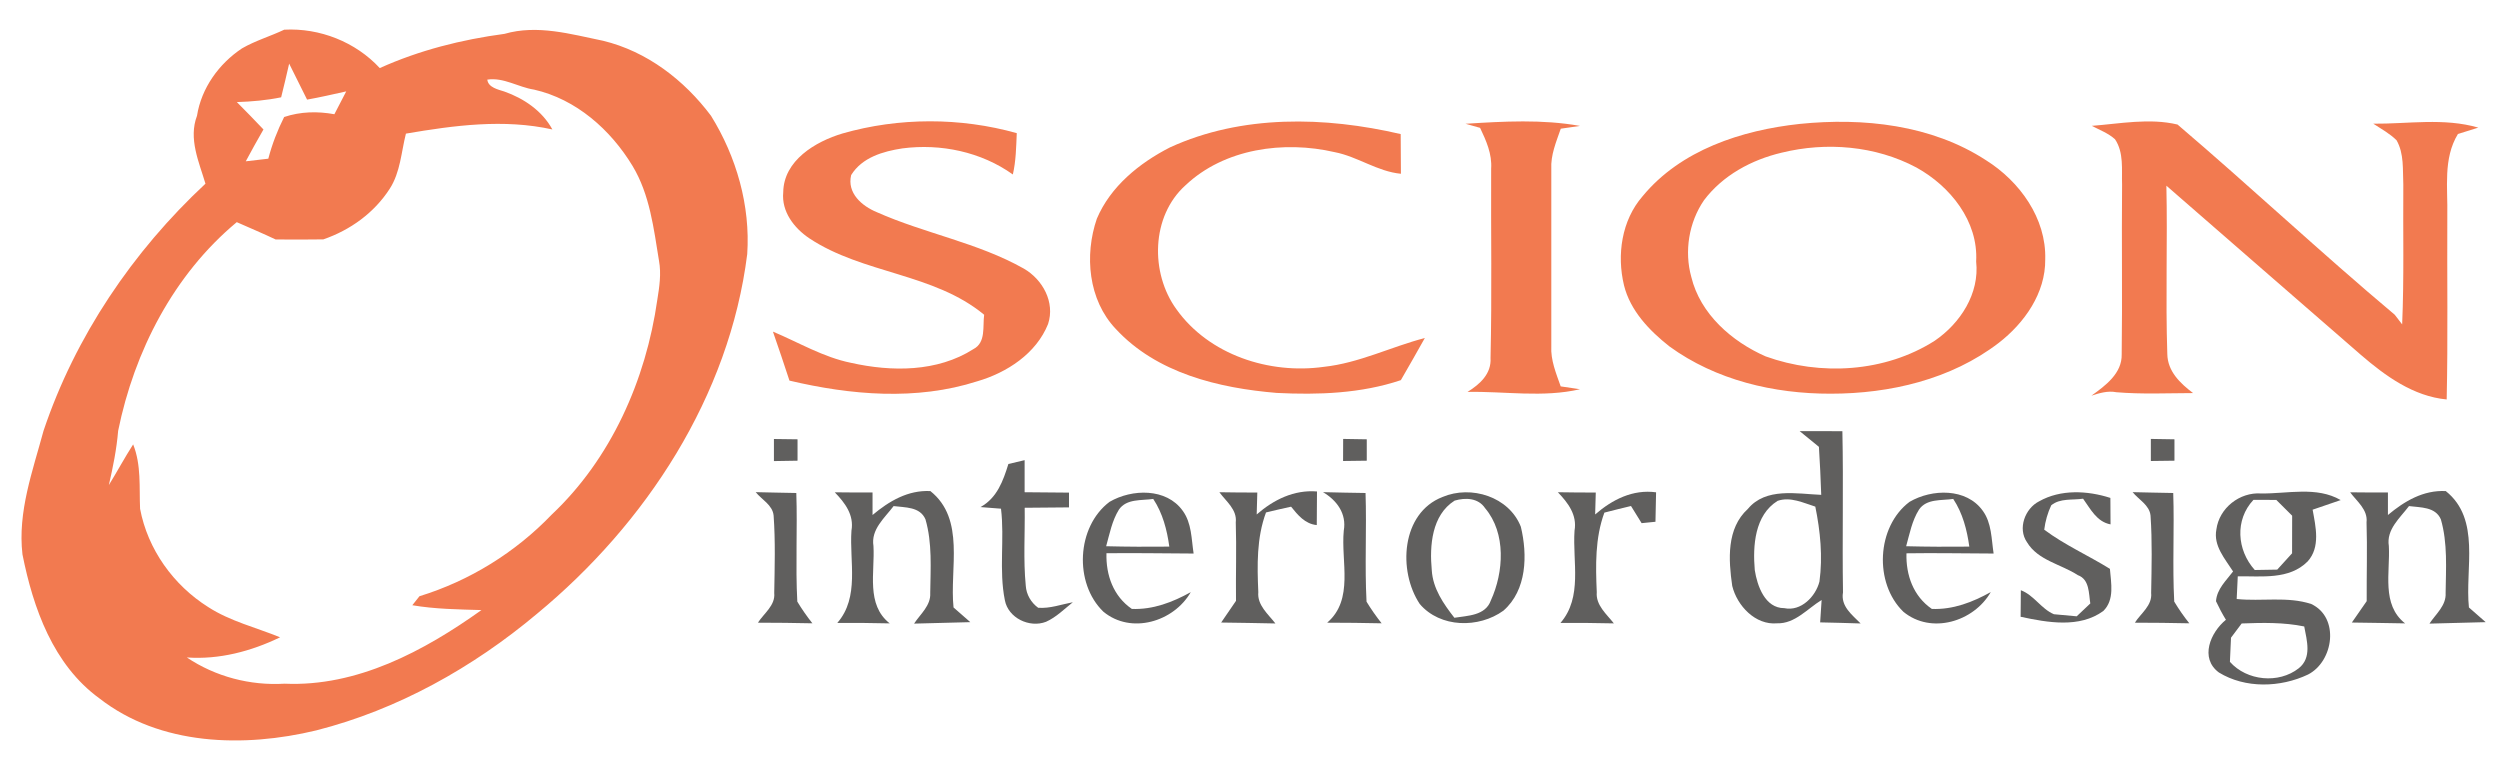
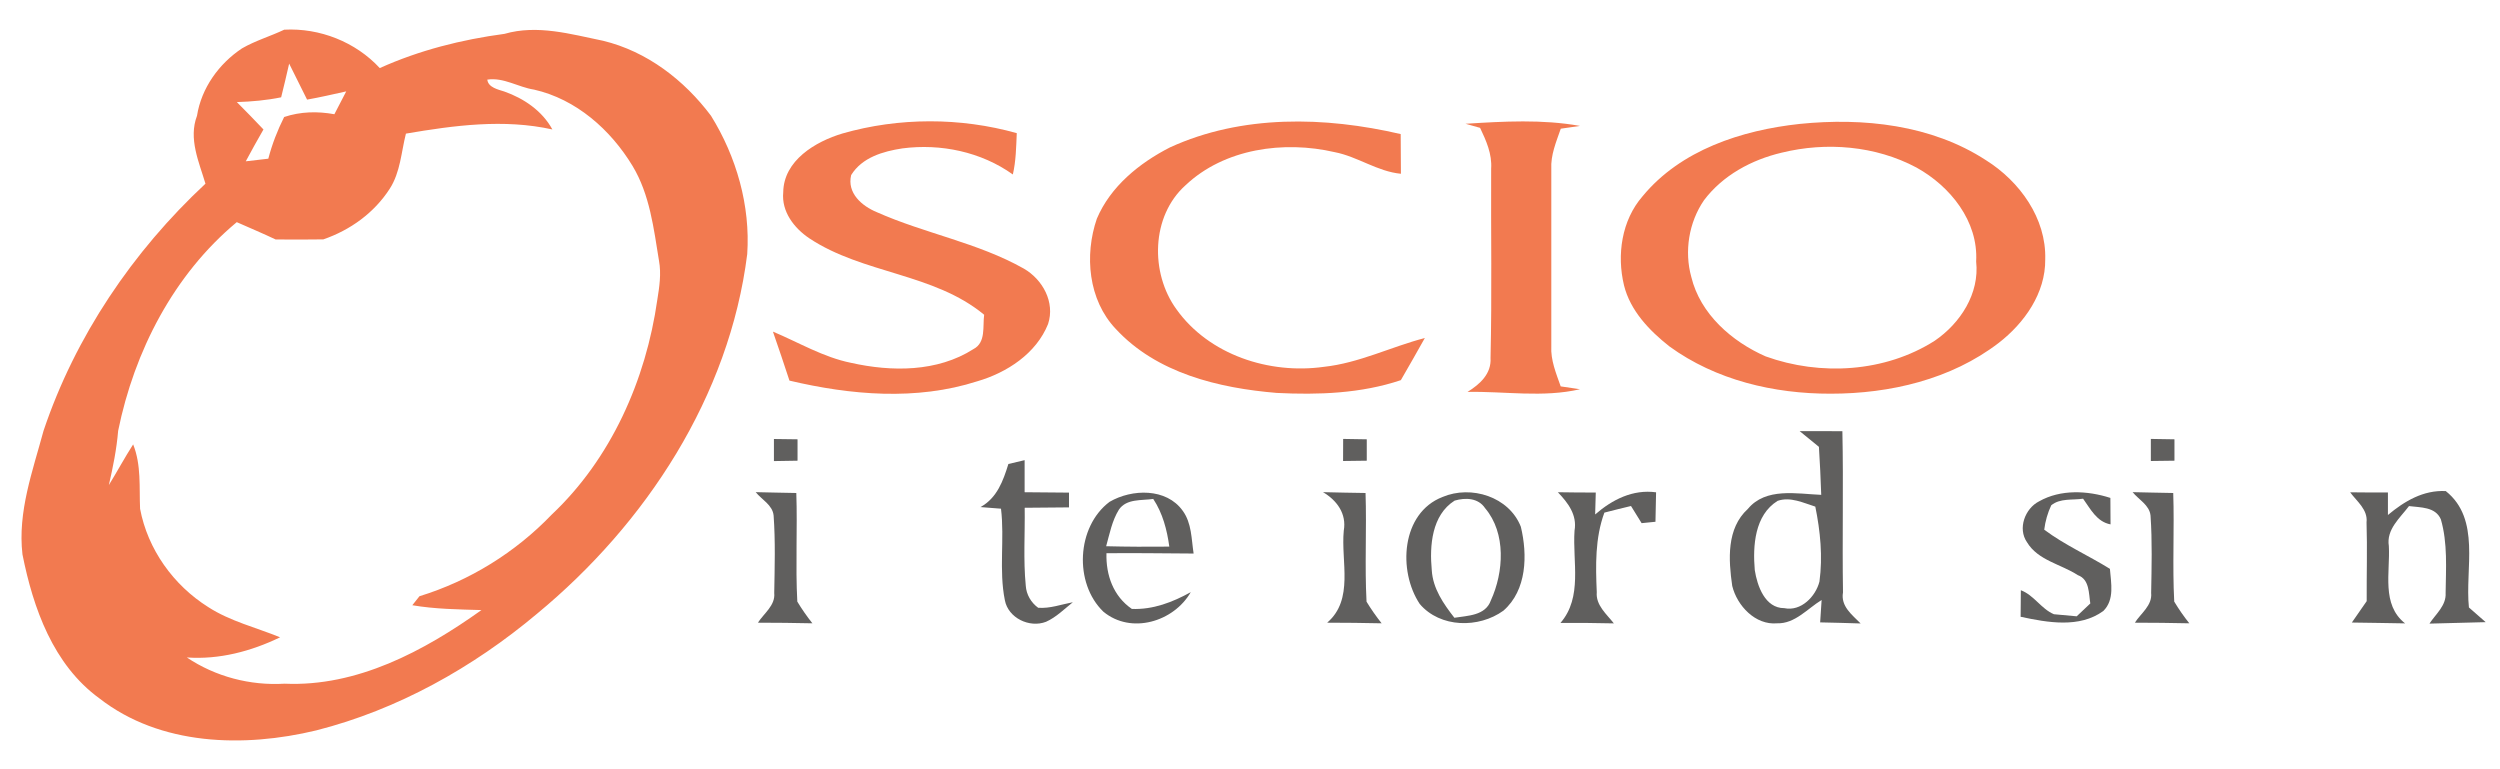
<svg xmlns="http://www.w3.org/2000/svg" width="325pt" height="100pt" viewBox="0 0 325 100" version="1.1">
  <g id="#f27a50ff">
    <path fill="#f27a50" opacity="1.00" d=" M 65.59 4.40 C 69.85 3.17 74.21 4.44 78.40 5.30 C 84.11 6.68 88.95 10.41 92.43 15.05 C 95.74 20.38 97.56 26.74 97.14 33.03 C 94.82 51.51 83.99 68.08 69.81 79.79 C 61.48 86.78 51.70 92.26 41.12 94.95 C 31.71 97.22 20.83 96.96 12.91 90.78 C 6.92 86.42 4.31 79.06 2.92 72.07 C 2.28 66.55 4.25 61.23 5.66 56.00 C 9.78 43.73 17.27 32.67 26.71 23.88 C 25.86 21.03 24.48 18.03 25.61 15.05 C 26.18 11.45 28.46 8.28 31.46 6.29 C 33.20 5.28 35.14 4.72 36.95 3.86 C 41.55 3.61 46.23 5.45 49.37 8.85 C 54.52 6.53 59.99 5.15 65.59 4.40 M 37.59 8.27 C 37.26 9.74 36.91 11.19 36.55 12.65 C 34.65 13.04 32.72 13.21 30.79 13.27 C 31.96 14.44 33.11 15.63 34.25 16.83 C 33.46 18.19 32.70 19.58 31.95 20.97 C 32.68 20.88 34.15 20.71 34.88 20.63 C 35.37 18.75 36.07 16.94 36.94 15.21 C 39.07 14.50 41.27 14.45 43.47 14.85 C 43.98 13.85 44.50 12.87 45.01 11.88 C 43.32 12.25 41.63 12.65 39.92 12.95 C 39.15 11.39 38.37 9.83 37.59 8.27 M 63.35 10.35 C 63.46 11.38 64.78 11.64 65.57 11.90 C 68.11 12.80 70.49 14.41 71.81 16.83 C 65.50 15.43 59.05 16.30 52.77 17.37 C 52.16 19.78 52.05 22.39 50.67 24.53 C 48.65 27.67 45.54 29.91 42.03 31.12 C 39.96 31.15 37.90 31.15 35.83 31.13 C 34.17 30.34 32.46 29.63 30.78 28.88 C 22.58 35.70 17.46 45.66 15.36 56.00 C 15.16 58.39 14.69 60.73 14.15 63.06 C 15.23 61.31 16.20 59.50 17.31 57.77 C 18.38 60.45 18.09 63.33 18.21 66.14 C 19.20 71.41 22.55 76.08 27.07 78.92 C 29.93 80.77 33.29 81.57 36.41 82.85 C 32.65 84.67 28.49 85.77 24.29 85.47 C 28.01 87.97 32.53 89.15 37.00 88.88 C 46.43 89.30 55.13 84.63 62.59 79.31 C 59.58 79.22 56.57 79.19 53.60 78.68 C 53.84 78.39 54.30 77.80 54.53 77.51 C 61.06 75.50 67.00 71.82 71.72 66.90 C 79.45 59.62 83.97 49.39 85.45 38.97 C 85.72 37.30 85.98 35.59 85.67 33.90 C 84.98 29.69 84.48 25.30 82.23 21.57 C 79.38 16.86 74.90 12.89 69.43 11.65 C 67.38 11.34 65.47 10.03 63.35 10.35 Z" />
    <path fill="#f27a50" opacity="1.00" d=" M 190.52 16.09 C 195.46 15.78 200.50 15.49 205.40 16.37 C 204.78 16.46 203.52 16.64 202.90 16.73 C 202.31 18.44 201.57 20.15 201.67 22.00 C 201.66 29.67 201.66 37.33 201.67 44.99 C 201.57 46.83 202.30 48.54 202.89 50.23 C 203.52 50.33 204.78 50.51 205.40 50.60 C 200.58 51.72 195.61 50.85 190.78 50.95 C 192.38 49.95 193.90 48.60 193.77 46.53 C 193.96 38.33 193.81 30.13 193.85 21.93 C 193.98 20.03 193.21 18.29 192.41 16.62 C 191.94 16.49 190.99 16.22 190.52 16.09 Z" />
-     <path fill="#f27a50" opacity="1.00" d=" M 308.53 16.08 C 313.05 16.12 317.70 15.29 322.18 16.59 C 321.30 16.87 320.41 17.15 319.53 17.42 C 317.58 20.62 318.23 24.45 318.15 28.00 C 318.11 35.97 318.24 43.95 318.07 51.93 C 313.73 51.52 310.11 48.88 306.91 46.13 C 298.47 38.81 290.06 31.47 281.63 24.14 C 281.79 31.44 281.51 38.74 281.75 46.02 C 281.79 48.29 283.43 49.83 285.10 51.10 C 281.78 51.11 278.45 51.27 275.13 50.99 C 274.01 50.77 272.93 51.10 271.88 51.44 C 273.70 50.14 275.88 48.54 275.82 46.06 C 275.92 38.71 275.80 31.35 275.87 24.00 C 275.80 22.02 276.12 19.85 274.95 18.10 C 274.07 17.31 272.96 16.90 271.93 16.36 C 275.61 16.08 279.44 15.32 283.08 16.19 C 292.60 24.30 301.74 32.88 311.32 40.92 C 311.56 41.23 312.04 41.86 312.28 42.17 C 312.54 36.12 312.38 30.06 312.43 24.00 C 312.34 22.06 312.55 19.98 311.55 18.23 C 310.66 17.36 309.56 16.75 308.53 16.08 Z" />
    <path fill="#f27a50" opacity="1.00" d=" M 109.53 17.35 C 116.85 15.25 124.86 15.25 132.18 17.31 C 132.10 19.10 132.08 20.92 131.67 22.68 C 127.55 19.74 122.30 18.64 117.32 19.29 C 114.81 19.67 112.07 20.46 110.65 22.76 C 110.09 25.10 112.04 26.78 113.98 27.58 C 120.22 30.36 127.11 31.54 133.10 34.92 C 135.55 36.34 137.18 39.29 136.25 42.12 C 134.71 45.97 130.89 48.45 127.04 49.57 C 119.12 52.11 110.59 51.36 102.63 49.48 C 101.94 47.35 101.21 45.23 100.48 43.11 C 103.84 44.52 107.03 46.44 110.64 47.17 C 115.91 48.35 121.85 48.38 126.55 45.38 C 128.20 44.52 127.73 42.43 127.94 40.92 C 121.41 35.50 112.18 35.61 105.21 30.98 C 103.23 29.65 101.58 27.51 101.82 25.00 C 101.87 20.86 106.01 18.40 109.53 17.35 Z" />
    <path fill="#f27a50" opacity="1.00" d=" M 152.10 19.16 C 161.46 14.87 172.25 15.14 182.09 17.43 C 182.11 19.15 182.12 20.87 182.12 22.59 C 179.06 22.30 176.50 20.36 173.51 19.78 C 166.90 18.25 159.17 19.30 154.10 24.10 C 149.64 28.12 149.51 35.50 152.94 40.21 C 157.18 46.15 165.03 48.68 172.09 47.69 C 176.67 47.20 180.82 45.09 185.23 43.94 C 184.22 45.78 183.15 47.59 182.11 49.42 C 176.93 51.16 171.38 51.35 165.97 51.08 C 158.43 50.45 150.37 48.52 145.05 42.76 C 141.47 38.99 140.96 33.18 142.59 28.43 C 144.37 24.23 148.12 21.19 152.10 19.16 Z" />
    <path fill="#f27a50" opacity="1.00" d=" M 233.96 16.11 C 242.21 15.27 251.09 16.21 258.18 20.83 C 262.55 23.57 266.04 28.38 265.88 33.72 C 265.93 38.10 263.18 41.99 259.83 44.58 C 253.64 49.33 245.69 51.18 238.00 51.18 C 230.62 51.20 223.05 49.42 217.02 45.03 C 214.41 42.97 211.94 40.40 211.12 37.09 C 210.17 33.14 210.81 28.65 213.53 25.52 C 218.49 19.49 226.44 16.92 233.96 16.11 M 231.61 19.85 C 227.71 20.77 223.96 22.79 221.52 26.03 C 219.55 28.90 218.94 32.67 219.87 36.01 C 221.04 40.83 225.14 44.40 229.53 46.33 C 236.65 48.90 245.06 48.41 251.51 44.30 C 254.84 42.03 257.36 38.16 256.90 34.00 C 257.20 28.75 253.53 24.21 249.14 21.78 C 243.81 18.94 237.42 18.42 231.61 19.85 Z" />
  </g>
  <g id="#5a5958f6">
    <path fill="#5a5958" opacity="0.96" d=" M 233.96 56.05 C 235.81 56.04 237.66 56.04 239.51 56.06 C 239.66 63.04 239.48 70.03 239.59 77.01 C 239.27 78.82 240.77 79.92 241.88 81.05 C 240.12 80.99 238.37 80.95 236.62 80.91 C 236.66 80.19 236.76 78.73 236.81 78.00 C 234.98 79.11 233.35 81.10 231.03 81.03 C 228.20 81.29 225.82 78.75 225.19 76.17 C 224.70 72.77 224.43 68.70 227.22 66.16 C 229.55 63.34 233.58 64.20 236.76 64.33 C 236.68 62.24 236.60 60.16 236.46 58.09 C 235.83 57.58 234.59 56.56 233.96 56.05 M 231.09 65.11 C 228.10 66.97 227.85 70.96 228.12 74.11 C 228.44 76.17 229.45 79.07 231.96 79.06 C 234.12 79.52 236.04 77.55 236.53 75.60 C 236.97 72.36 236.64 69.05 235.99 65.86 C 234.42 65.37 232.76 64.54 231.09 65.11 Z" />
    <path fill="#5a5958" opacity="0.96" d=" M 100.61 57.07 C 101.63 57.08 102.65 57.09 103.68 57.11 C 103.68 57.80 103.68 59.20 103.68 59.89 C 102.65 59.91 101.63 59.92 100.61 59.94 C 100.61 59.22 100.61 57.78 100.61 57.07 Z" />
    <path fill="#5a5958" opacity="0.96" d=" M 174.61 57.06 C 175.63 57.07 176.65 57.09 177.68 57.11 C 177.68 57.81 177.68 59.20 177.68 59.89 C 176.65 59.91 175.63 59.92 174.60 59.93 C 174.61 59.21 174.61 57.78 174.61 57.06 Z" />
    <path fill="#5a5958" opacity="0.96" d=" M 279.61 57.06 C 280.63 57.07 281.65 57.09 282.68 57.11 C 282.68 57.80 282.68 59.20 282.68 59.89 C 281.65 59.91 280.63 59.92 279.61 59.93 C 279.61 59.22 279.61 57.78 279.61 57.06 Z" />
    <path fill="#5a5958" opacity="0.96" d=" M 131.09 60.32 C 131.62 60.19 132.67 59.94 133.20 59.82 C 133.20 61.21 133.20 62.60 133.20 63.99 C 135.12 64.00 137.05 64.02 138.97 64.04 C 138.97 64.52 138.97 65.48 138.97 65.96 C 137.05 65.98 135.13 66.00 133.21 66.01 C 133.26 69.39 133.02 72.78 133.35 76.14 C 133.42 77.29 134.04 78.34 134.96 79.01 C 136.50 79.13 137.98 78.57 139.47 78.29 C 138.35 79.18 137.31 80.24 135.99 80.83 C 133.84 81.67 131.06 80.34 130.63 78.02 C 129.84 74.10 130.61 70.08 130.13 66.13 C 129.46 66.08 128.13 65.97 127.46 65.92 C 129.61 64.74 130.41 62.52 131.09 60.32 Z" />
    <path fill="#5a5958" opacity="0.96" d=" M 98.24 63.98 C 100.00 64.03 101.76 64.05 103.52 64.09 C 103.68 68.79 103.40 73.50 103.65 78.21 C 104.24 79.19 104.90 80.13 105.61 81.03 C 103.25 80.98 100.89 80.95 98.53 80.95 C 99.31 79.73 100.82 78.70 100.65 77.08 C 100.71 73.73 100.81 70.37 100.57 67.02 C 100.44 65.65 99.02 64.95 98.24 63.98 Z" />
-     <path fill="#5a5958" opacity="0.96" d=" M 108.52 64.00 C 110.16 64.02 111.79 64.03 113.43 64.02 C 113.43 64.75 113.43 66.22 113.43 66.95 C 115.58 65.15 118.04 63.69 120.95 63.84 C 125.54 67.50 123.43 73.94 123.96 78.97 C 124.69 79.60 125.41 80.24 126.14 80.88 C 123.70 80.95 121.26 81.00 118.83 81.07 C 119.64 79.83 121.03 78.72 120.93 77.09 C 120.97 73.91 121.21 70.61 120.31 67.51 C 119.59 65.85 117.66 65.99 116.17 65.79 C 115.00 67.34 113.20 68.82 113.55 70.98 C 113.75 74.40 112.55 78.59 115.66 81.04 C 113.39 80.98 111.12 80.97 108.85 80.98 C 111.77 77.63 110.41 73.01 110.69 68.98 C 111.05 66.95 109.84 65.36 108.52 64.00 Z" />
    <path fill="#5a5958" opacity="0.96" d=" M 144.24 65.24 C 147.15 63.54 151.64 63.42 153.76 66.41 C 154.93 68.01 154.88 70.08 155.17 71.96 C 151.39 71.95 147.61 71.87 143.84 71.92 C 143.76 74.76 144.73 77.51 147.14 79.16 C 149.90 79.27 152.43 78.29 154.80 76.98 C 152.58 80.84 147.04 82.50 143.44 79.52 C 139.60 75.82 139.94 68.48 144.24 65.24 M 145.46 66.25 C 144.56 67.70 144.25 69.40 143.80 71.01 C 146.54 71.08 149.27 71.09 152.01 71.06 C 151.71 68.87 151.15 66.72 149.92 64.86 C 148.41 65.09 146.45 64.80 145.46 66.25 Z" />
-     <path fill="#5a5958" opacity="0.96" d=" M 158.52 63.99 C 160.17 64.02 161.81 64.03 163.45 64.03 C 163.43 64.74 163.39 66.17 163.37 66.88 C 165.57 64.96 168.22 63.65 171.21 63.89 C 171.21 65.35 171.20 66.80 171.18 68.26 C 169.65 68.11 168.73 66.97 167.84 65.87 C 166.75 66.10 165.66 66.36 164.58 66.62 C 163.35 69.94 163.43 73.50 163.58 76.98 C 163.42 78.67 164.87 79.84 165.80 81.05 C 163.45 80.99 161.10 80.97 158.75 80.93 C 159.39 79.99 160.03 79.05 160.68 78.11 C 160.64 74.71 160.76 71.31 160.65 67.91 C 160.84 66.25 159.40 65.19 158.52 63.99 Z" />
    <path fill="#5a5958" opacity="0.96" d=" M 171.99 63.98 C 173.83 64.04 175.67 64.05 177.52 64.09 C 177.68 68.80 177.40 73.51 177.65 78.22 C 178.24 79.19 178.90 80.13 179.61 81.03 C 177.25 80.98 174.89 80.95 172.53 80.95 C 176.05 77.93 174.30 73.00 174.69 68.99 C 175.08 66.79 173.80 65.05 171.99 63.98 Z" />
    <path fill="#5a5958" opacity="0.96" d=" M 187.52 64.61 C 191.25 63.03 196.18 64.57 197.71 68.48 C 198.59 72.13 198.50 76.73 195.44 79.39 C 192.24 81.70 187.23 81.64 184.57 78.52 C 181.71 74.23 182.15 66.70 187.52 64.61 M 189.10 65.08 C 186.12 66.97 185.83 70.95 186.13 74.12 C 186.27 76.51 187.65 78.49 189.07 80.31 C 190.79 80.03 193.10 80.05 193.81 78.06 C 195.49 74.39 195.82 69.31 193.06 66.06 C 192.17 64.72 190.50 64.67 189.10 65.08 Z" />
    <path fill="#5a5958" opacity="0.96" d=" M 202.52 63.99 C 204.16 64.02 205.81 64.03 207.45 64.03 C 207.43 64.74 207.39 66.17 207.37 66.88 C 209.59 64.95 212.26 63.59 215.29 64.00 C 215.26 65.28 215.23 66.55 215.21 67.83 C 214.76 67.87 213.86 67.96 213.41 68.01 C 213.07 67.45 212.37 66.34 212.03 65.78 C 210.87 66.06 209.72 66.34 208.57 66.64 C 207.35 69.95 207.43 73.51 207.58 76.98 C 207.43 78.68 208.87 79.84 209.80 81.04 C 207.48 80.98 205.17 80.97 202.86 80.98 C 205.77 77.63 204.41 73.01 204.69 68.98 C 205.05 66.95 203.84 65.36 202.52 63.99 Z" />
-     <path fill="#5a5958" opacity="0.96" d=" M 248.24 65.24 C 251.15 63.54 255.63 63.42 257.76 66.40 C 258.93 68.00 258.88 70.08 259.17 71.96 C 255.39 71.95 251.61 71.87 247.84 71.93 C 247.76 74.76 248.73 77.51 251.14 79.16 C 253.90 79.27 256.42 78.29 258.80 76.97 C 256.58 80.84 251.04 82.50 247.44 79.53 C 243.60 75.82 243.94 68.47 248.24 65.24 M 249.47 66.25 C 248.56 67.69 248.25 69.40 247.80 71.01 C 250.54 71.08 253.27 71.09 256.01 71.06 C 255.71 68.88 255.15 66.72 253.92 64.86 C 252.41 65.09 250.45 64.80 249.47 66.25 Z" />
    <path fill="#5a5958" opacity="0.96" d=" M 265.09 65.17 C 267.89 63.59 271.37 63.77 274.35 64.73 C 274.36 65.88 274.37 67.02 274.37 68.17 C 272.57 67.83 271.77 66.17 270.80 64.83 C 269.42 65.04 267.81 64.74 266.66 65.69 C 266.19 66.69 265.89 67.74 265.75 68.86 C 268.41 70.85 271.47 72.20 274.29 73.95 C 274.43 75.79 274.92 77.96 273.43 79.43 C 270.32 81.69 266.18 80.93 262.68 80.18 C 262.68 79.03 262.69 77.88 262.71 76.73 C 264.42 77.37 265.36 79.16 267.01 79.85 C 267.75 79.92 269.23 80.05 269.97 80.12 C 270.41 79.70 271.30 78.87 271.74 78.45 C 271.53 77.15 271.65 75.32 270.12 74.77 C 267.93 73.34 264.93 72.86 263.51 70.49 C 262.27 68.71 263.25 66.10 265.09 65.17 Z" />
    <path fill="#5a5958" opacity="0.96" d=" M 277.24 63.98 C 278.99 64.03 280.76 64.05 282.52 64.09 C 282.68 68.79 282.40 73.51 282.65 78.21 C 283.24 79.19 283.89 80.13 284.61 81.03 C 282.25 80.98 279.89 80.95 277.53 80.95 C 278.31 79.73 279.82 78.71 279.65 77.08 C 279.71 73.73 279.80 70.37 279.57 67.03 C 279.44 65.66 278.02 64.95 277.24 63.98 Z" />
-     <path fill="#5a5958" opacity="0.96" d=" M 288.13 68.83 C 288.50 66.04 291.15 63.96 293.94 64.15 C 297.37 64.20 301.15 63.19 304.29 65.01 C 303.38 65.33 301.55 65.95 300.64 66.26 C 301.04 68.47 301.68 71.13 299.99 72.99 C 297.59 75.40 293.99 74.88 290.91 74.92 C 290.88 75.66 290.81 77.13 290.77 77.87 C 293.98 78.21 297.36 77.50 300.46 78.52 C 304.19 80.27 303.37 85.99 300.04 87.69 C 296.46 89.39 291.88 89.53 288.45 87.42 C 285.93 85.55 287.36 82.21 289.37 80.57 C 288.89 79.79 288.46 78.98 288.08 78.16 C 288.19 76.57 289.41 75.47 290.30 74.29 C 289.25 72.64 287.72 70.95 288.13 68.83 M 292.95 64.98 C 290.51 67.58 290.79 71.51 293.12 74.10 C 293.85 74.09 295.31 74.06 296.04 74.05 C 296.68 73.34 297.32 72.64 297.97 71.93 C 297.98 70.30 297.98 68.67 297.98 67.04 C 297.29 66.36 296.60 65.67 295.92 64.99 C 295.18 64.99 293.70 64.98 292.95 64.98 M 291.42 81.05 C 291.07 81.51 290.38 82.44 290.03 82.90 C 289.99 83.69 289.92 85.25 289.89 86.04 C 292.09 88.52 296.23 88.92 298.83 86.88 C 300.57 85.51 299.89 83.27 299.55 81.44 C 296.87 80.89 294.13 80.95 291.42 81.05 Z" />
    <path fill="#5a5958" opacity="0.96" d=" M 305.52 64.00 C 307.16 64.02 308.79 64.03 310.43 64.02 C 310.43 64.75 310.43 66.22 310.43 66.95 C 312.58 65.15 315.04 63.69 317.95 63.84 C 322.54 67.50 320.43 73.94 320.96 78.97 C 321.68 79.61 322.41 80.24 323.14 80.88 C 320.70 80.95 318.26 81.00 315.83 81.07 C 316.64 79.83 318.03 78.72 317.93 77.09 C 317.97 73.91 318.21 70.61 317.31 67.51 C 316.59 65.86 314.65 65.99 313.17 65.79 C 312.00 67.34 310.20 68.83 310.55 70.99 C 310.74 74.40 309.55 78.59 312.66 81.04 C 310.35 80.99 308.05 80.97 305.74 80.93 C 306.38 80.00 307.02 79.07 307.67 78.15 C 307.65 74.73 307.76 71.32 307.65 67.91 C 307.84 66.25 306.39 65.18 305.52 64.00 Z" />
  </g>
</svg>